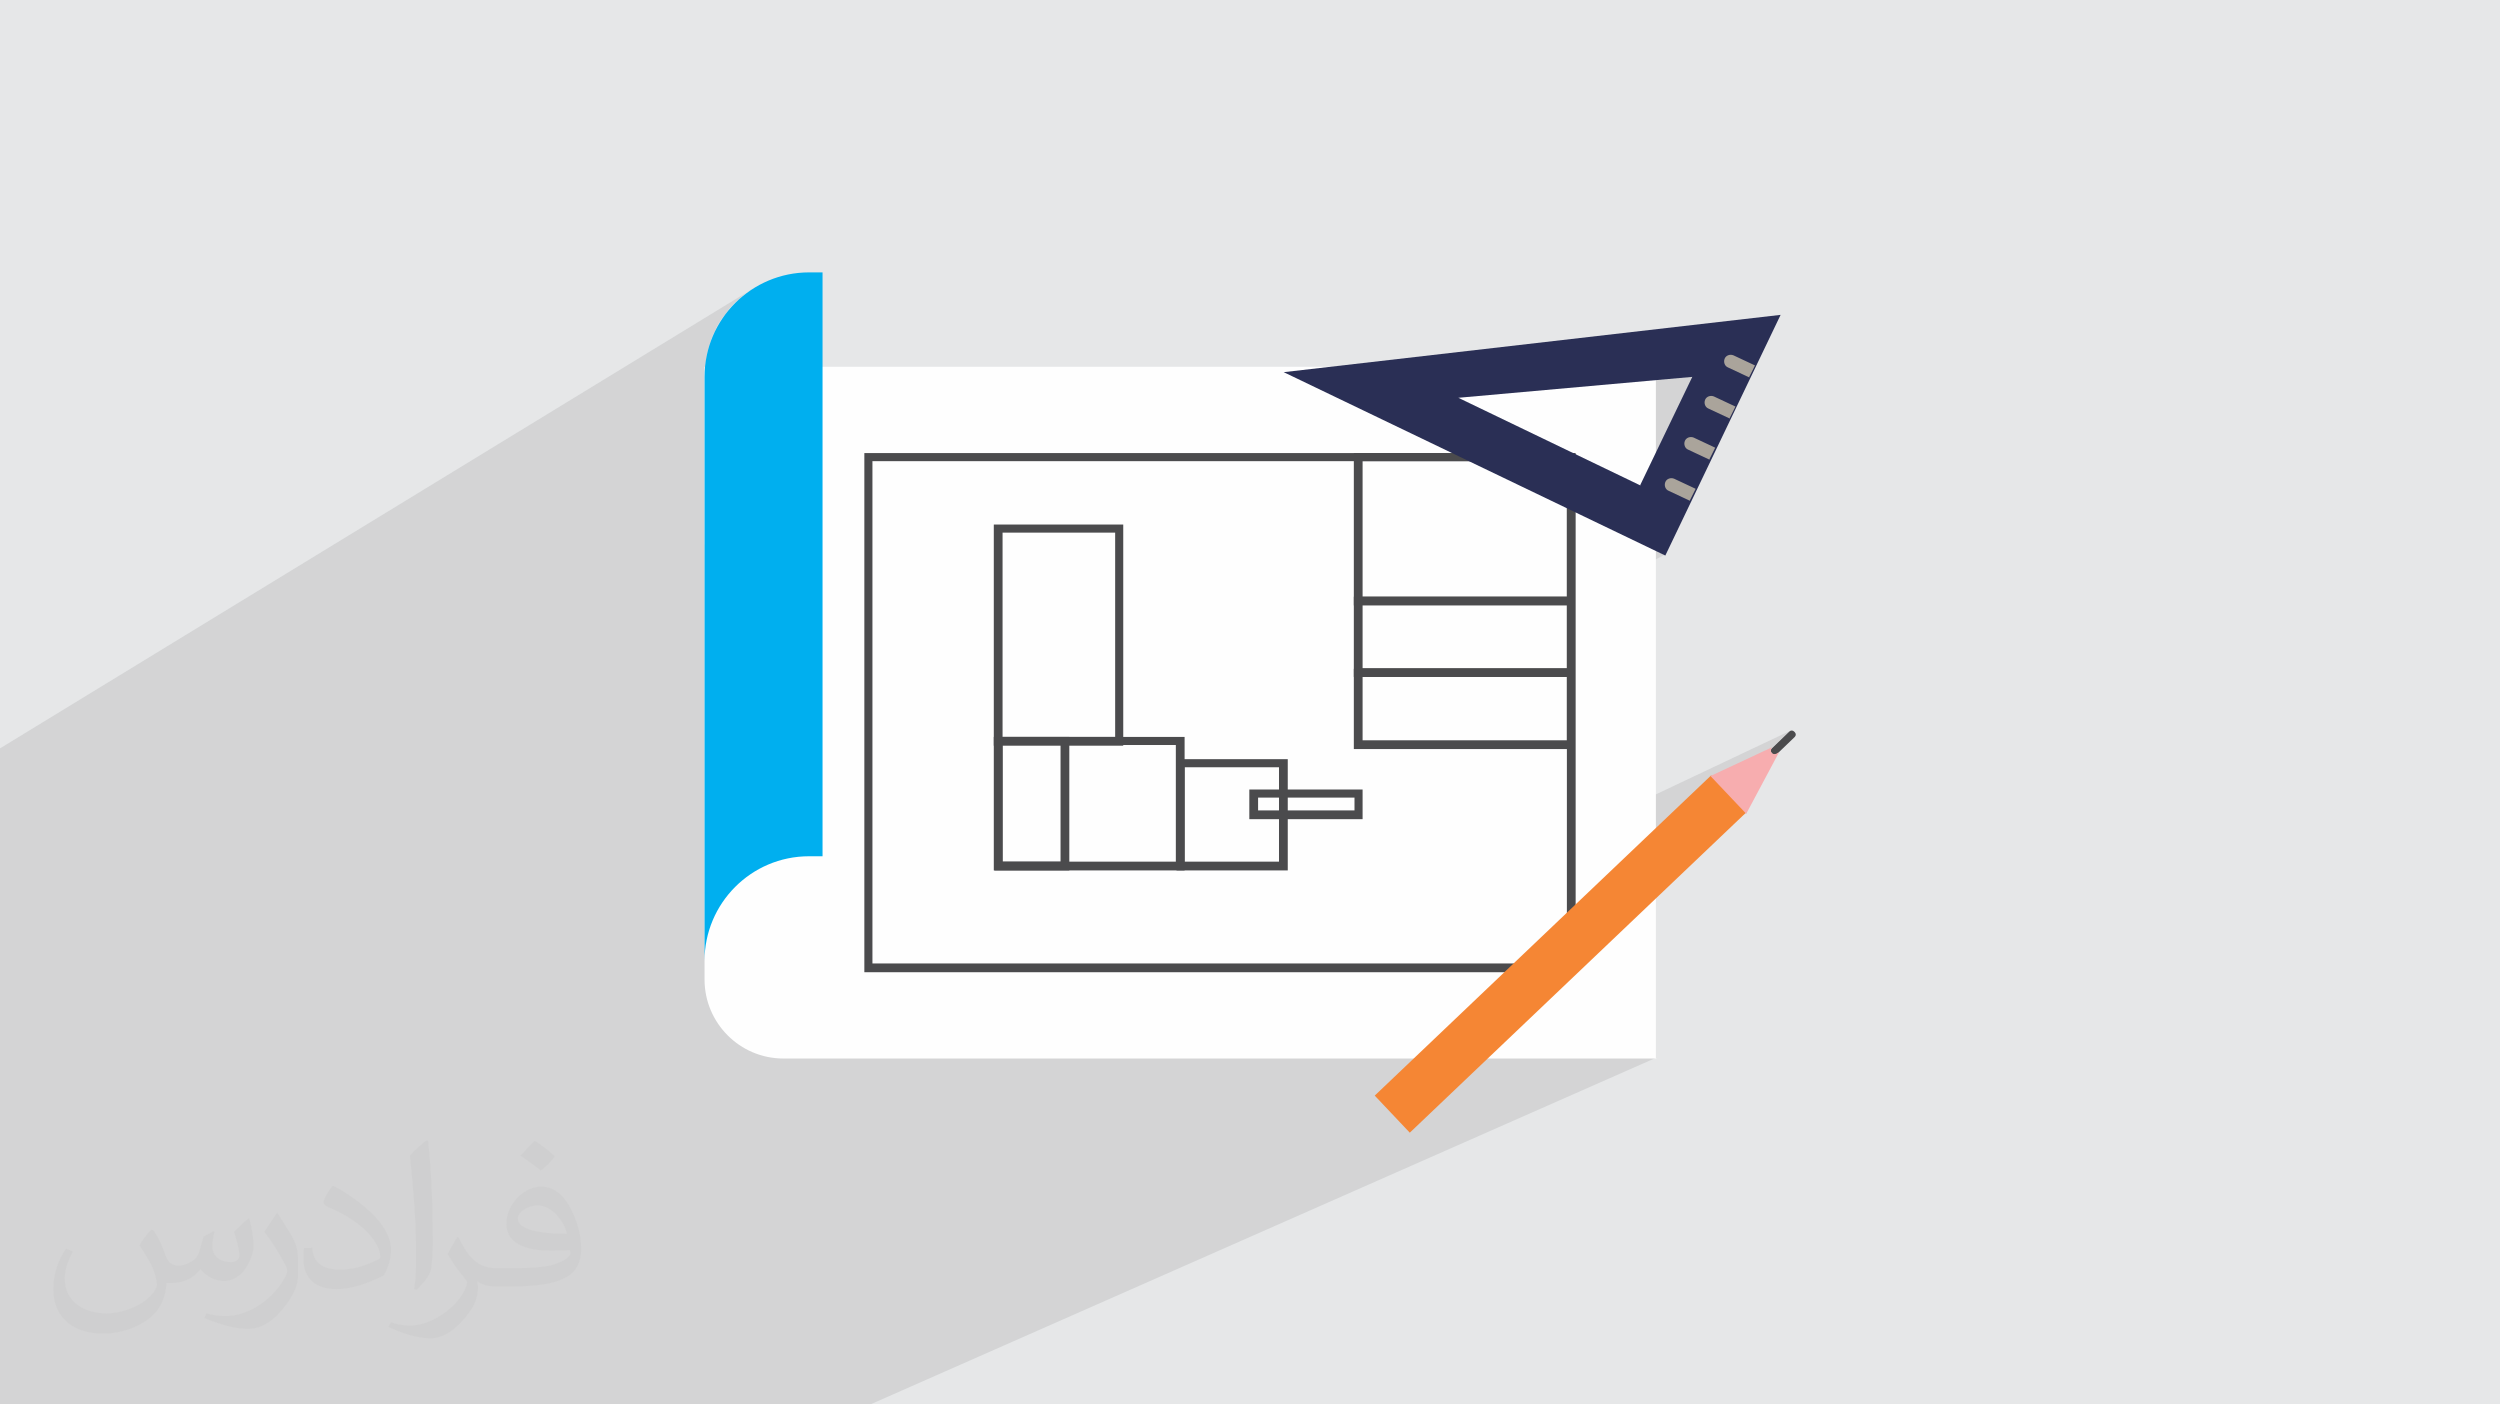
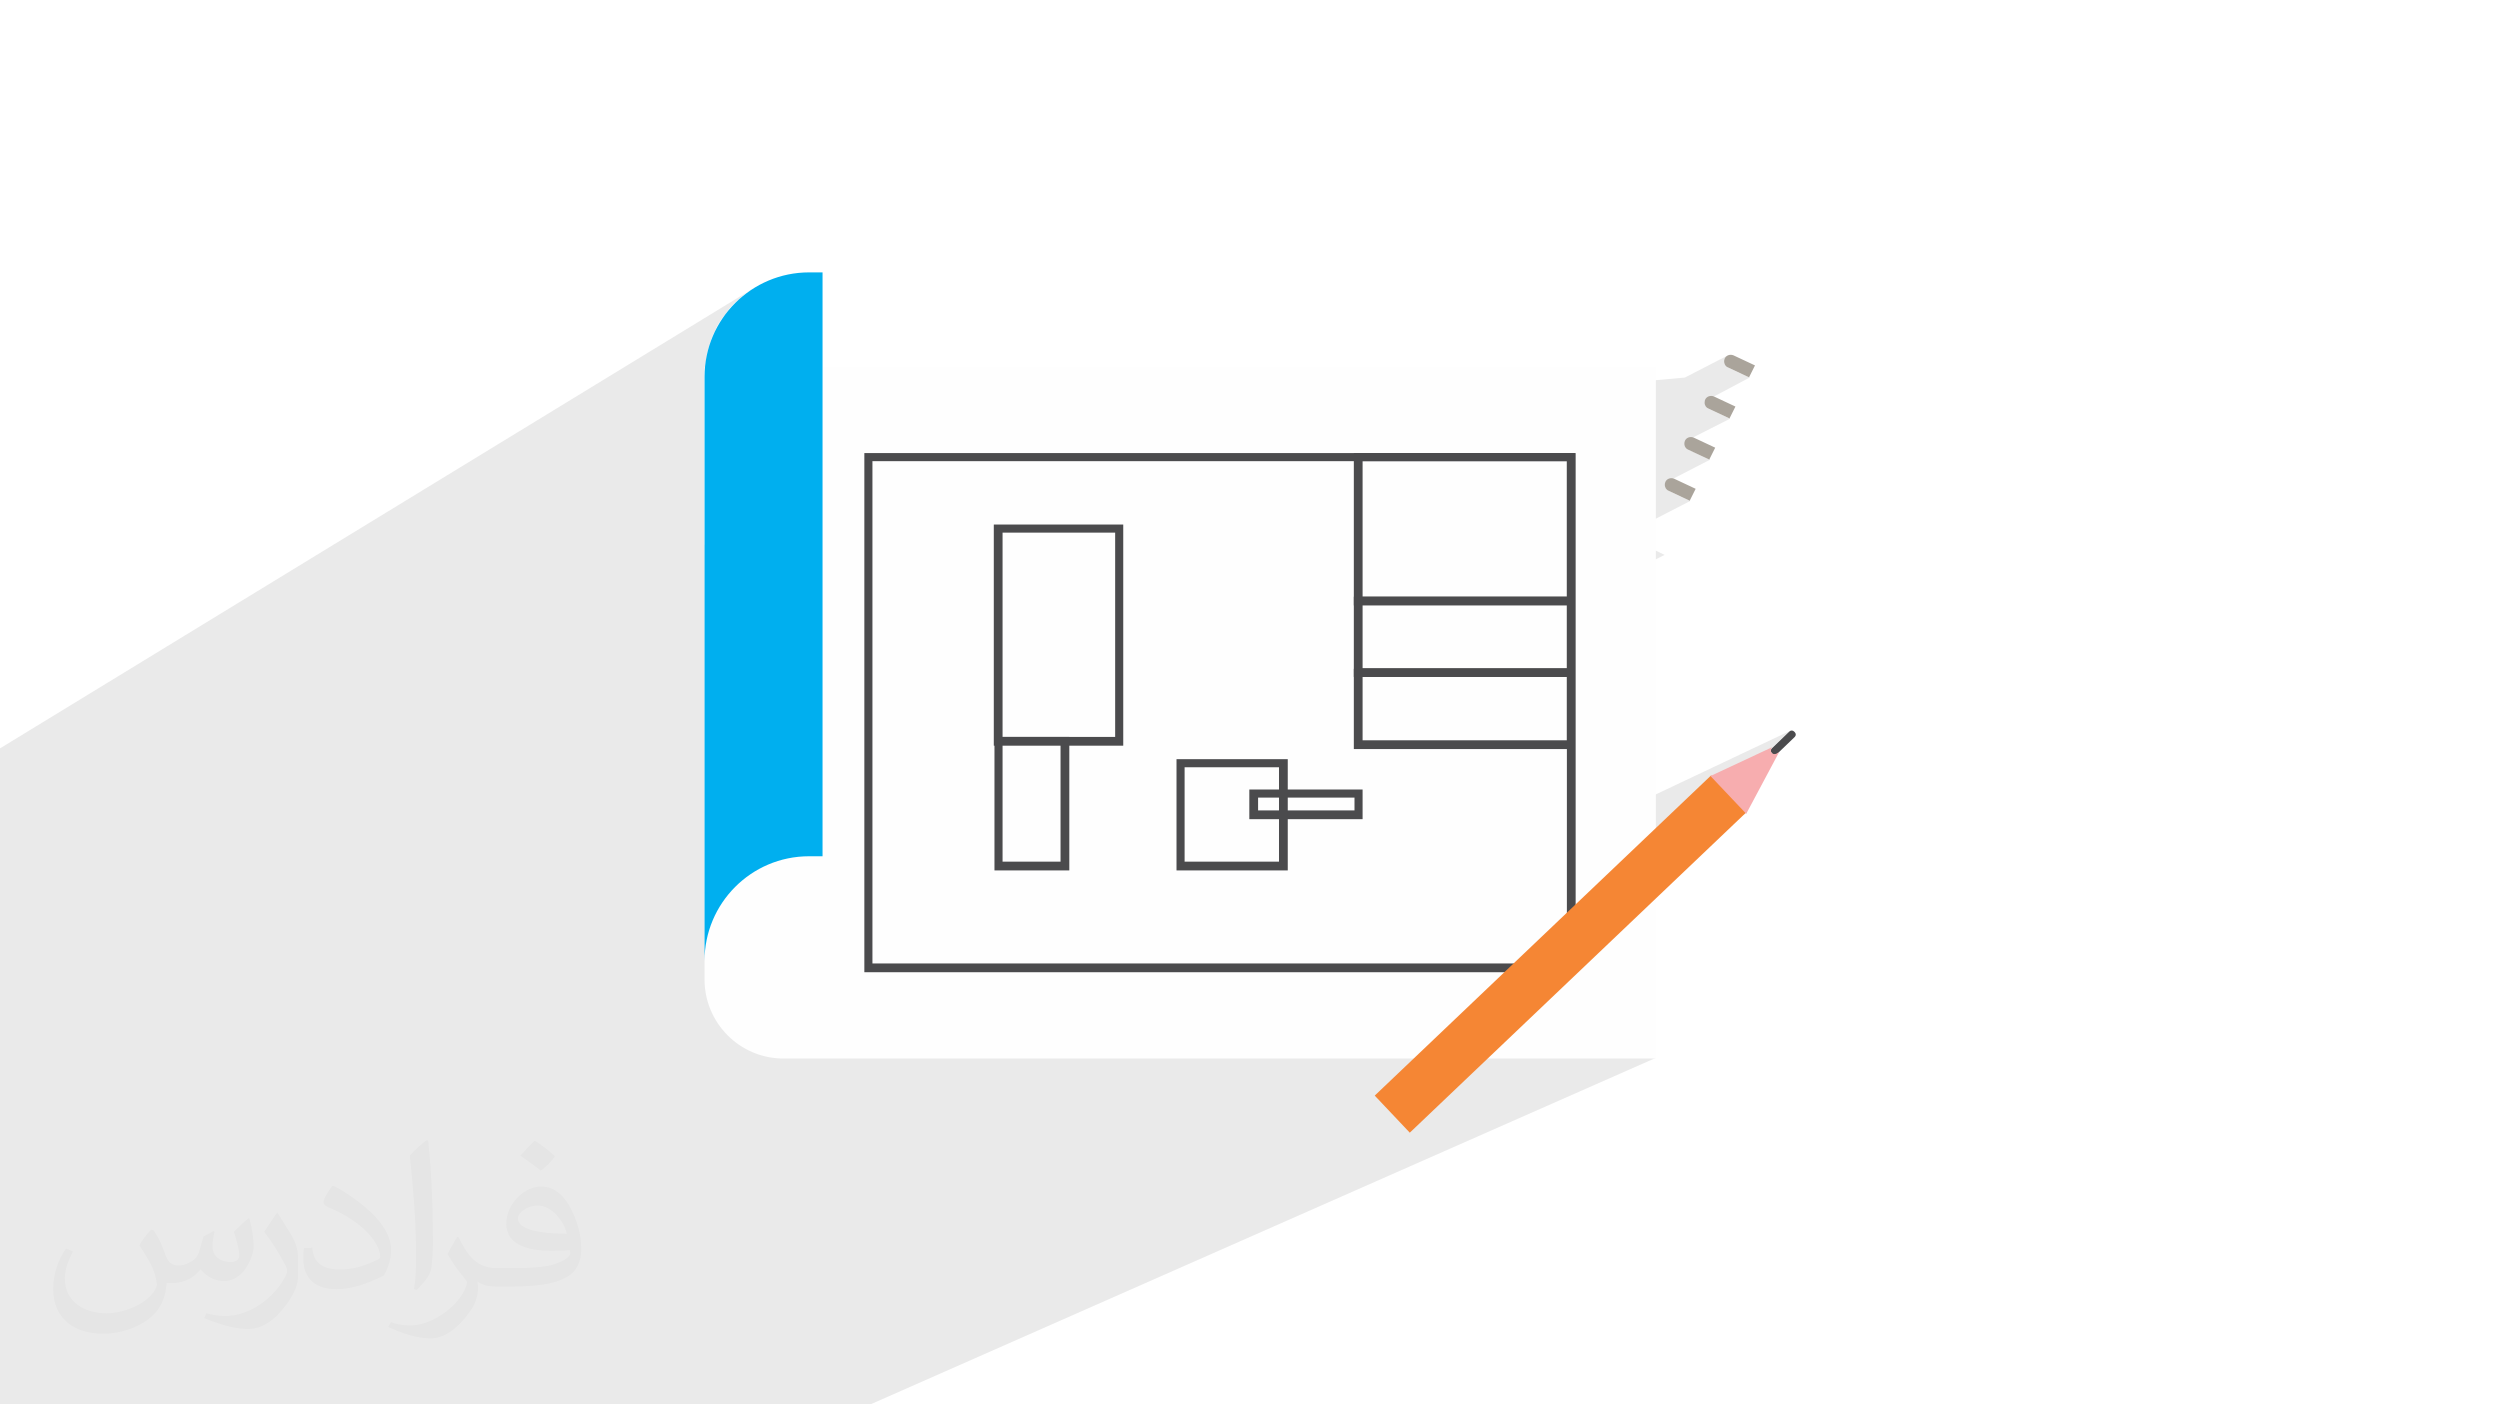
<svg xmlns="http://www.w3.org/2000/svg" xml:space="preserve" width="3.708in" height="2.083in" version="1.1" style="shape-rendering:geometricPrecision; text-rendering:geometricPrecision; image-rendering:optimizeQuality; fill-rule:evenodd; clip-rule:evenodd" viewBox="0 0 3708 2083">
  <defs>
    <style type="text/css">
   
    .fil0 {fill:#E6E7E8}
    .fil3 {fill:#FEFEFE;fill-rule:nonzero}
    .fil5 {fill:#4B4B4D;fill-rule:nonzero}
    .fil7 {fill:#F7ADAF;fill-rule:nonzero}
    .fil6 {fill:#F58634;fill-rule:nonzero}
    .fil8 {fill:#2A2F55;fill-rule:nonzero}
    .fil4 {fill:#00AFEF;fill-rule:nonzero}
    .fil9 {fill:#AAA49B;fill-rule:nonzero}
    .fil2 {fill:#373435;fill-opacity:0.031}
    .fil1 {fill:#373435;fill-opacity:0.102}
   
  </style>
  </defs>
  <g id="Layer_x0020_1">
-     <polygon class="fil0" points="0,0 3708,0 3708,2083 0,2083 " />
    <polygon class="fil1" points="2507,743 2408,794 2469,823 2336,890 2336,897 2336,991 2336,1004 2336,1110 2336,1235 2655,1084 2655,1084 2654,1085 2628,1109 2627,1110 2627,1111 2626,1112 2626,1113 2626,1114 2627,1115 2627,1116 2628,1117 2629,1118 2630,1118 2630,1119 2631,1119 2638,1116 2637,1117 2636,1118 2635,1119 2633,1119 2633,1119 2634,1119 2547,1160 2591,1206 2373,1308 2336,1342 2336,1442 2134,1534 2097,1569 2456,1569 1291,2083 1185,2083 1026,2083 933,2083 898,2083 713,2083 596,2083 595,2083 595,2083 594,2083 589,2083 586,2083 573,2083 571,2083 570,2083 552,2083 552,2083 335,2083 303,2083 288,2083 255,2083 250,2083 218,2083 175,2083 158,2083 157,2083 137,2083 136,2083 127,2083 127,2083 125,2083 98,2083 66,2083 54,2083 52,2083 35,2083 12,2083 8,2083 0,2083 0,2081 0,2073 0,2041 0,2040 0,2035 0,2034 0,2033 0,2023 0,2018 0,2017 0,1996 0,1990 0,1967 0,1965 0,1951 0,1946 0,1936 0,1931 0,1926 0,1915 0,1908 0,1899 0,1887 0,1881 0,1876 0,1871 0,1869 0,1797 0,1772 0,1758 0,1756 0,1690 0,1616 0,1610 0,1600 0,1429 0,1412 0,1188 0,1175 0,1110 1120,426 1113,430 1107,434 1101,439 1096,444 1090,449 1085,454 1080,460 1076,466 1071,472 1067,478 1063,485 1060,492 1057,498 1054,506 1052,513 1050,520 1048,528 1047,535 1046,543 1045,551 1045,559 1045,808 1281,671 1687,671 1903,552 2078,636 2163,590 2499,560 2563,527 2561,528 2560,529 2559,531 2558,533 2558,535 2558,537 2558,539 2559,541 2560,542 2562,543 2563,545 2595,560 2529,595 2528,596 2529,598 2529,600 2530,602 2531,603 2532,605 2534,606 2566,621 2499,655 2499,656 2499,657 2499,659 2500,661 2500,663 2502,665 2503,666 2505,667 2536,682 2470,716 2470,717 2470,719 2470,721 2470,723 2471,724 2472,726 2474,727 2475,728 " />
    <path class="fil2" d="M228 1825c7,11 12,21 16,33 3,7 5,19 21,19 5,0 11,-1 17,-5 7,-3 12,-9 14,-17l6 -21 15 -8 1 1c-2,8 -3,16 -3,21 0,18 15,24 27,24 7,0 13,-3 13,-10 0,-8 -4,-23 -8,-35 7,-7 14,-14 22,-20l1 1c4,15 6,30 6,40 0,10 -4,20 -8,27 -7,14 -20,25 -36,25 -12,0 -25,-6 -34,-17l-1 0c-9,11 -22,20 -43,20l-7 0c-1,14 -4,24 -9,33 -13,25 -50,42 -85,42 -49,0 -74,-28 -74,-66 0,-23 8,-45 19,-60l10 4c-7,14 -12,27 -12,40 0,35 29,52 62,52 31,0 69,-19 75,-42 -3,-25 -12,-36 -26,-59 4,-8 10,-15 17,-23l1 0 0 0 0 0 0 0 3 1zm565 -133c10,6 20,14 30,23 -6,8 -12,15 -21,21 -10,-8 -20,-15 -30,-22 7,-8 14,-15 21,-22l0 0 0 0 0 0 0 0 0 0 0 0 0 0zm5 96c-17,0 -30,11 -30,19 0,17 33,23 73,23 -5,-20 -23,-42 -43,-42l0 0zm-37 93c22,0 41,-1 55,-4 16,-4 30,-12 30,-18 0,-1 0,-3 -1,-5 -9,1 -19,1 -29,1 -29,0 -52,-7 -61,-23 -2,-5 -4,-10 -4,-16 0,-16 7,-31 19,-42 10,-9 21,-14 33,-14 21,0 37,16 48,42 6,14 11,31 11,51 0,14 -4,25 -12,34 -16,15 -45,21 -90,21l-20 0 0 0 -5 0c-11,0 -19,-2 -26,-7l-1 0c0,3 1,5 1,8 0,10 -3,23 -10,33 -20,30 -42,43 -60,43 -19,0 -42,-7 -63,-17l4 -7c7,3 16,5 29,5 34,0 78,-33 84,-64 -1,-3 -4,-6 -7,-10 -10,-12 -16,-22 -22,-32 5,-10 10,-18 14,-25l2 0c14,29 28,46 57,46l5 0 0 0 21 0 0 0 0 0 0 0 0 0 0 0 0 0 -2 0zm-147 31c3,-14 3,-29 3,-43l0 -21c0,-39 -5,-96 -9,-134 7,-8 17,-17 25,-23l2 1c5,47 7,101 7,151 0,13 -1,26 -2,35 -1,12 -8,21 -22,35l-3 -1 -1 0zm-151 -62c1,18 10,33 41,33 20,0 36,-5 55,-14 3,-1 5,-3 5,-5 0,-12 -9,-27 -24,-41 -14,-13 -34,-25 -52,-32 -6,-3 -8,-5 -8,-8 0,-5 7,-16 13,-24l2 0c21,11 43,27 60,44 15,16 25,33 25,51 0,13 -4,26 -11,38 -23,11 -46,20 -70,20 -29,0 -49,-14 -49,-45 0,-3 0,-9 1,-16l10 0 0 0 0 0 0 0 0 0 0 0 0 0 2 -1zm-52 -52l18 29c7,11 13,22 13,41l0 24c0,19 -12,39 -32,60 -15,14 -29,19 -42,19 -19,0 -40,-6 -65,-16l3 -7c8,2 17,4 28,4 36,0 72,-26 89,-58 2,-4 3,-7 3,-9 0,-4 -2,-8 -4,-11 -9,-17 -19,-33 -30,-47 6,-9 12,-18 18,-27l1 0 0 0 0 0 0 0 0 0 0 0 0 0 0 -2z" />
    <g id="_2619658565632">
      <path class="fil3" d="M2456 1569l0 -1025 -1411 0 0 909c0,64 52,117 117,117l1295 0z" />
      <path class="fil4" d="M1220 1270l-20 0c-86,0 -155,70 -155,155l0 -866c0,-86 70,-155 155,-155l20 0 0 866z" />
      <path class="fil5" d="M1294 1429l1030 0 0 -745 -1030 0 0 745zm1043 13l-1055 0 0 -770 1055 0 0 770z" />
      <path class="fil5" d="M2021 885l303 0 0 -201 -303 0 0 201zm315 13l-328 0 0 -226 328 0 0 226z" />
      <path class="fil5" d="M2021 991l303 0 0 -94 -303 0 0 94zm315 13l-328 0 0 -119 328 0 0 119z" />
      <path class="fil5" d="M2021 1098l303 0 0 -94 -303 0 0 94zm315 13l-328 0 0 -119 328 0 0 119z" />
-       <path class="fil5" d="M1487 1278l257 0 0 -173 -257 0 0 173zm270 13l-283 0 0 -198 283 0 0 198z" />
      <path class="fil5" d="M1487 1278l86 0 0 -173 -86 0 0 173zm99 13l-111 0 0 -198 111 0 0 198z" />
      <path class="fil5" d="M1757 1278l140 0 0 -140 -140 0 0 140zm153 13l-165 0 0 -165 165 0 0 165z" />
-       <path class="fil5" d="M1866 1202l143 0 0 -19 -143 0 0 19zm155 13l-168 0 0 -44 168 0 0 44z" />
+       <path class="fil5" d="M1866 1202l143 0 0 -19 -143 0 0 19m155 13l-168 0 0 -44 168 0 0 44z" />
      <path class="fil5" d="M2629 1118l-1 -1c-2,-2 -2,-5 0,-7l26 -25c2,-2 5,-2 7,0l1 1c2,2 2,5 0,7l-26 25c-2,2 -5,2 -7,0z" />
      <polygon class="fil6" points="2091,1680 2039,1625 2538,1150 2590,1205 " />
      <path class="fil7" d="M2638 1116l-2 1c-2,2 -6,2 -8,0 -2,-2 -2,-6 0,-8l1 -1 -92 43 53 56 48 -90z" />
      <path class="fil5" d="M1487 1093l167 0 0 -303 -167 0 0 303zm179 13l-192 0 0 -328 192 0 0 328z" />
-       <path class="fil8" d="M2433 720l-270 -130 347 -31 -77 160zm-529 -168l566 272 171 -357 -737 85z" />
      <path class="fil9" d="M2595 560l-32 -15c-5,-2 -7,-8 -5,-13 2,-5 8,-7 13,-5l32 15 -9 18z" />
      <path class="fil9" d="M2566 621l-32 -15c-5,-2 -7,-8 -5,-13 2,-5 8,-7 13,-5l32 15 -9 18z" />
      <path class="fil9" d="M2536 682l-32 -15c-5,-2 -7,-8 -5,-13 2,-5 8,-7 13,-5l32 15 -9 18z" />
      <path class="fil9" d="M2507 743l-32 -15c-5,-2 -7,-8 -5,-13 2,-5 8,-7 13,-5l32 15 -9 18z" />
    </g>
  </g>
</svg>